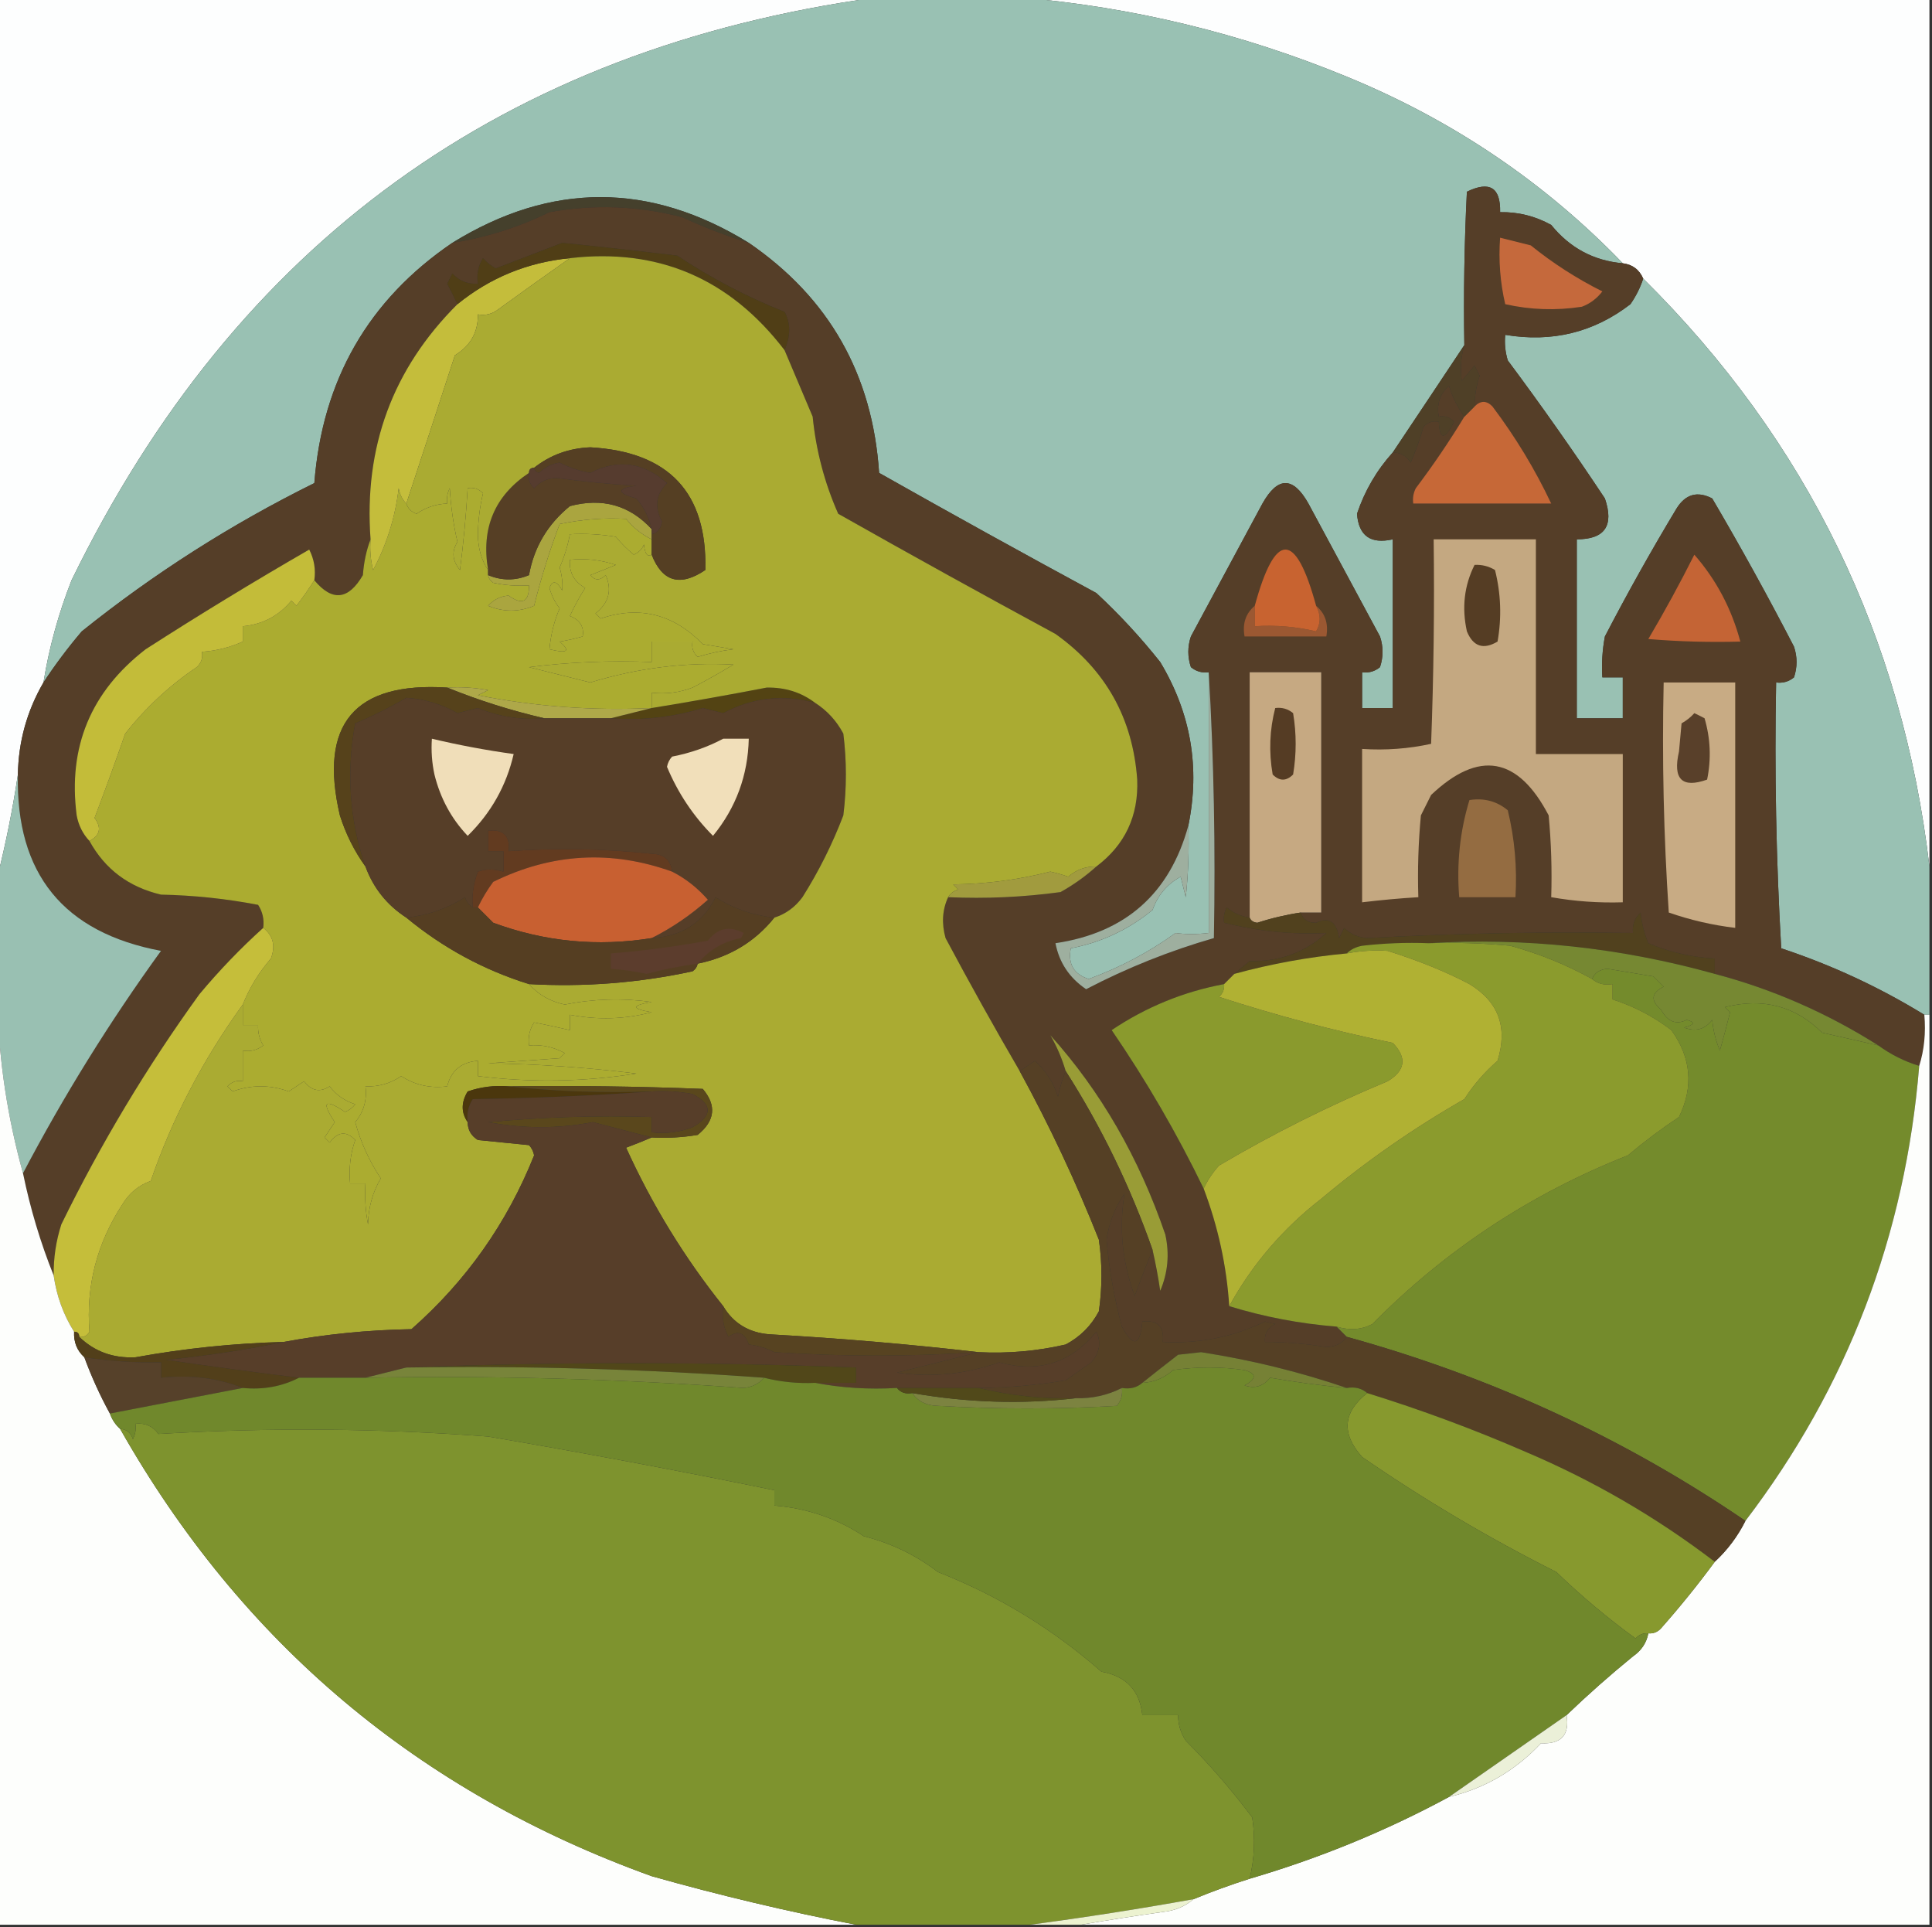
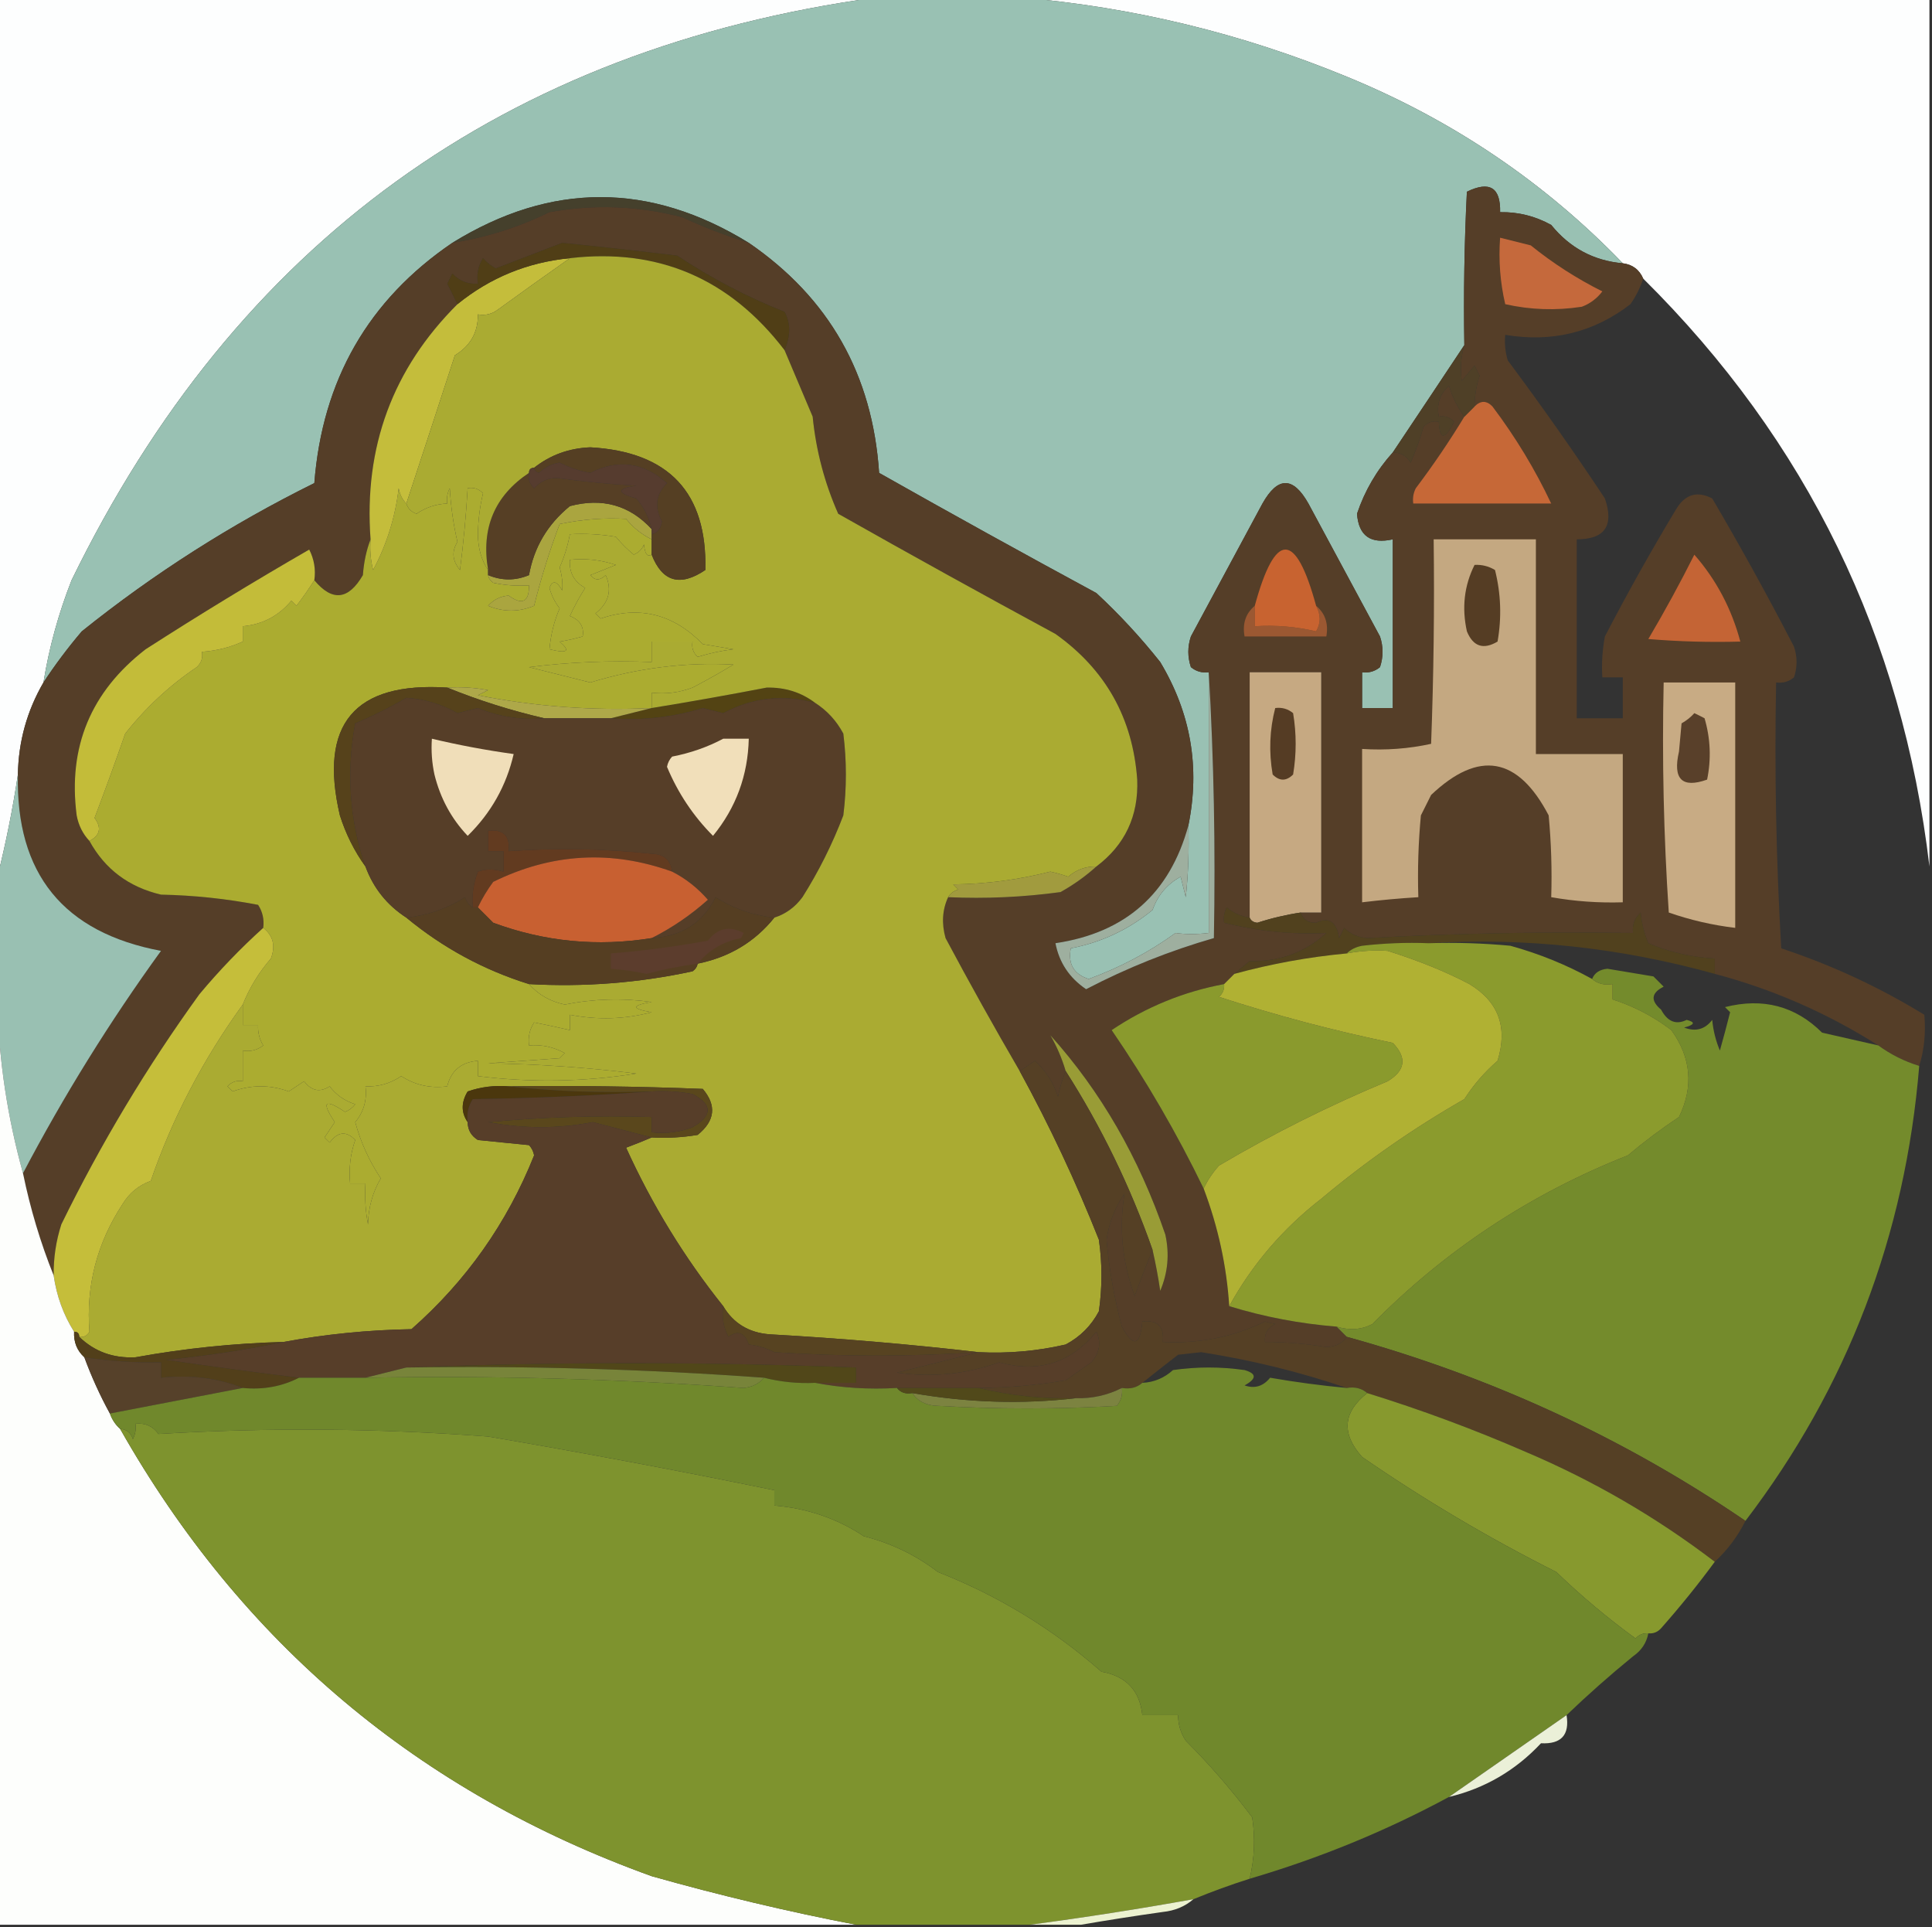
<svg xmlns="http://www.w3.org/2000/svg" version="1.1" width="378px" height="377px" style="shape-rendering:geometricPrecision; text-rendering:geometricPrecision; image-rendering:optimizeQuality; fill-rule:evenodd; clip-rule:evenodd">
  <rect width="100%" height="100%" fill="#333333" stroke="none" />
  <g>
    <path style="opacity:1" fill="#fdfefe" d="M -0.5,-0.5 C 56.833,-0.5 114.167,-0.5 171.5,-0.5C 98.698,9.482 46.198,47.482 14,113.5C 11.44,120.008 9.606,126.675 8.5,133.5C 5.28,139.044 3.613,145.044 3.5,151.5C 2.492,158.23 1.159,164.896 -0.5,171.5C -0.5,114.167 -0.5,56.833 -0.5,-0.5 Z" />
  </g>
  <g>
    <path style="opacity:1" fill="#fdfefe" d="M 199.5,-0.5 C 258.833,-0.5 318.167,-0.5 377.5,-0.5C 377.5,56.167 377.5,112.833 377.5,169.5C 372.197,124.555 353.531,86.222 321.5,54.5C 320.738,52.738 319.404,51.738 317.5,51.5C 302.233,35.669 284.233,23.503 263.5,15C 242.87,6.513 221.536,1.347 199.5,-0.5 Z" />
  </g>
  <g>
    <path style="opacity:1" fill="#99c1b3" d="M 171.5,-0.5 C 180.833,-0.5 190.167,-0.5 199.5,-0.5C 221.536,1.347 242.87,6.513 263.5,15C 284.233,23.503 302.233,35.669 317.5,51.5C 311.814,50.998 307.148,48.498 303.5,44C 300.382,42.273 297.049,41.439 293.5,41.5C 293.615,36.672 291.448,35.339 287,37.5C 286.5,47.494 286.334,57.494 286.5,67.5C 281.867,74.477 277.2,81.477 272.5,88.5C 269.345,91.996 267.012,95.996 265.5,100.5C 265.826,104.813 268.159,106.48 272.5,105.5C 272.5,116.5 272.5,127.5 272.5,138.5C 270.5,138.5 268.5,138.5 266.5,138.5C 266.5,136.167 266.5,133.833 266.5,131.5C 267.822,131.67 268.989,131.337 270,130.5C 270.667,128.5 270.667,126.5 270,124.5C 265.333,115.833 260.667,107.167 256,98.5C 253,93.167 250,93.167 247,98.5C 242.333,107.167 237.667,115.833 233,124.5C 232.333,126.5 232.333,128.5 233,130.5C 234.011,131.337 235.178,131.67 236.5,131.5C 236.5,148.5 236.5,165.5 236.5,182.5C 234.123,182.784 231.956,182.784 230,182.5C 224.837,186.238 219.17,189.238 213,191.5C 210.091,190.571 208.925,188.571 209.5,185.5C 215.449,184.36 220.782,181.86 225.5,178C 226.523,175.103 228.357,172.936 231,171.5C 231.333,172.833 231.667,174.167 232,175.5C 232.499,170.845 232.666,166.179 232.5,161.5C 234.829,150.142 232.995,139.475 227,129.5C 223.145,124.647 218.978,120.147 214.5,116C 200.253,108.294 186.086,100.46 172,92.5C 170.728,73.278 162.228,58.278 146.5,47.5C 127.142,35.581 107.809,35.581 88.5,47.5C 72.072,58.666 63.072,74.333 61.5,94.5C 45.233,102.544 30.066,112.211 16,123.5C 13.252,126.734 10.752,130.068 8.5,133.5C 9.606,126.675 11.44,120.008 14,113.5C 46.198,47.482 98.698,9.482 171.5,-0.5 Z" />
  </g>
  <g>
    <path style="opacity:1" fill="#45402c" d="M 146.5,47.5 C 142.083,46.128 137.749,44.461 133.5,42.5C 124.92,40.256 116.253,39.922 107.5,41.5C 101.493,44.449 95.16,46.449 88.5,47.5C 107.809,35.581 127.142,35.581 146.5,47.5 Z" />
  </g>
  <g>
-     <path style="opacity:1" fill="#99c1b3" d="M 321.5,54.5 C 353.531,86.222 372.197,124.555 377.5,169.5C 377.5,179.167 377.5,188.833 377.5,198.5C 377.167,198.5 376.833,198.5 376.5,198.5C 367.704,193.103 358.371,188.77 348.5,185.5C 347.5,168.179 347.167,150.846 347.5,133.5C 348.822,133.67 349.989,133.337 351,132.5C 351.667,130.5 351.667,128.5 351,126.5C 345.92,116.673 340.587,107.006 335,97.5C 332.088,95.995 329.755,96.662 328,99.5C 323.08,107.672 318.413,116.005 314,124.5C 313.503,127.146 313.336,129.813 313.5,132.5C 314.833,132.5 316.167,132.5 317.5,132.5C 317.5,135.167 317.5,137.833 317.5,140.5C 314.5,140.5 311.5,140.5 308.5,140.5C 308.5,128.833 308.5,117.167 308.5,105.5C 313.989,105.496 315.822,102.829 314,97.5C 307.913,88.325 301.579,79.325 295,70.5C 294.506,68.866 294.34,67.199 294.5,65.5C 303.662,67.032 311.829,65.032 319,59.5C 320.094,57.922 320.928,56.255 321.5,54.5 Z" />
-   </g>
+     </g>
  <g>
    <path style="opacity:1" fill="#553e28" d="M 317.5,51.5 C 319.404,51.738 320.738,52.738 321.5,54.5C 320.928,56.255 320.094,57.922 319,59.5C 311.829,65.032 303.662,67.032 294.5,65.5C 294.34,67.199 294.506,68.866 295,70.5C 301.579,79.325 307.913,88.325 314,97.5C 315.822,102.829 313.989,105.496 308.5,105.5C 308.5,117.167 308.5,128.833 308.5,140.5C 311.5,140.5 314.5,140.5 317.5,140.5C 317.5,137.833 317.5,135.167 317.5,132.5C 316.167,132.5 314.833,132.5 313.5,132.5C 313.336,129.813 313.503,127.146 314,124.5C 318.413,116.005 323.08,107.672 328,99.5C 329.755,96.662 332.088,95.995 335,97.5C 340.587,107.006 345.92,116.673 351,126.5C 351.667,128.5 351.667,130.5 351,132.5C 349.989,133.337 348.822,133.67 347.5,133.5C 347.167,150.846 347.5,168.179 348.5,185.5C 358.371,188.77 367.704,193.103 376.5,198.5C 376.813,202.042 376.479,205.375 375.5,208.5C 372.615,207.617 369.948,206.284 367.5,204.5C 357.494,198.16 346.827,193.493 335.5,190.5C 335.5,189.5 335.5,188.5 335.5,187.5C 330.979,187.247 326.646,186.247 322.5,184.5C 321.692,182.577 321.192,180.577 321,178.5C 319.812,179.563 319.312,180.897 319.5,182.5C 302.149,182.223 284.816,182.556 267.5,183.5C 265.68,183.351 264.18,182.684 263,181.5C 262.667,182.167 262.333,182.833 262,183.5C 261.513,180.288 260.013,179.288 257.5,180.5C 255.962,180.547 254.962,179.88 254.5,178.5C 255.833,178.5 257.167,178.5 258.5,178.5C 258.5,162.833 258.5,147.167 258.5,131.5C 253.833,131.5 249.167,131.5 244.5,131.5C 244.5,147.5 244.5,163.5 244.5,179.5C 242.83,179.249 241.33,178.582 240,177.5C 239.517,178.448 239.351,179.448 239.5,180.5C 246.167,182.169 252.833,182.836 259.5,182.5C 255.325,186.304 250.325,188.137 244.5,188C 243.429,188.852 242.429,189.685 241.5,190.5C 240.833,191.167 240.167,191.833 239.5,192.5C 231.555,193.987 224.222,196.987 217.5,201.5C 224.279,211.393 230.279,221.726 235.5,232.5C 238.337,240.026 240.003,247.693 240.5,255.5C 247.318,257.597 254.318,258.93 261.5,259.5C 262.167,260.167 262.833,260.833 263.5,261.5C 262.666,262.748 261.333,263.415 259.5,263.5C 255.524,262.836 251.524,262.503 247.5,262.5C 247.36,260.876 248.027,259.71 249.5,259C 248.833,258.833 248.167,258.667 247.5,258.5C 241.234,261.546 234.567,262.88 227.5,262.5C 227.833,259.5 226.5,258.167 223.5,258.5C 223.069,263.288 221.736,263.622 219.5,259.5C 218.007,253.933 217.007,248.267 216.5,242.5C 216.987,239.204 218.154,236.204 220,233.5C 218.914,240.322 219.58,246.989 222,253.5C 223.151,250.375 224.318,247.375 225.5,244.5C 226.105,247.127 226.605,249.793 227,252.5C 228.504,248.961 228.837,245.295 228,241.5C 222.854,226.461 215.354,213.461 205.5,202.5C 206.788,204.739 207.788,207.072 208.5,209.5C 207.852,211.086 207.352,212.753 207,214.5C 206.122,211.785 204.622,209.451 202.5,207.5C 201.482,208.193 200.482,208.859 199.5,209.5C 194.555,201.015 189.722,192.348 185,183.5C 184.199,180.633 184.366,177.966 185.5,175.5C 192.863,175.831 200.197,175.497 207.5,174.5C 210.077,173.057 212.41,171.39 214.5,169.5C 220.11,165.277 222.777,159.611 222.5,152.5C 221.638,140.475 216.304,130.975 206.5,124C 192.253,116.294 178.086,108.46 164,100.5C 161.323,94.455 159.656,88.122 159,81.5C 157.154,77.145 155.321,72.812 153.5,68.5C 154.702,65.681 154.702,63.181 153.5,61C 146.128,58.071 139.128,54.404 132.5,50C 124.996,49.095 117.496,48.262 110,47.5C 105.667,49.167 101.333,50.833 97,52.5C 96.05,51.978 95.216,51.311 94.5,50.5C 93.548,52.045 93.215,53.712 93.5,55.5C 91.516,55.617 89.85,54.95 88.5,53.5C 88.167,54.167 87.833,54.833 87.5,55.5C 88.225,56.867 88.892,58.2 89.5,59.5C 76.832,72.123 71.166,87.456 72.5,105.5C 71.686,107.631 71.186,109.964 71,112.5C 68.168,117.374 65.001,117.707 61.5,113.5C 61.799,111.396 61.466,109.396 60.5,107.5C 49.667,113.749 39,120.249 28.5,127C 17.768,135.291 13.268,146.125 15,159.5C 15.366,161.452 16.2,163.118 17.5,164.5C 20.539,170.024 25.206,173.524 31.5,175C 37.914,175.129 44.247,175.796 50.5,177C 51.38,178.356 51.714,179.856 51.5,181.5C 47.074,185.489 42.907,189.822 39,194.5C 28.729,208.704 19.729,223.704 12,239.5C 10.957,242.757 10.457,246.09 10.5,249.5C 7.926,243.103 5.926,236.437 4.5,229.5C 12.448,214.377 21.448,199.877 31.5,186C 12.406,182.407 3.073,170.907 3.5,151.5C 3.613,145.044 5.28,139.044 8.5,133.5C 10.752,130.068 13.252,126.734 16,123.5C 30.066,112.211 45.233,102.544 61.5,94.5C 63.072,74.333 72.072,58.666 88.5,47.5C 95.16,46.449 101.493,44.449 107.5,41.5C 116.253,39.922 124.92,40.256 133.5,42.5C 137.749,44.461 142.083,46.128 146.5,47.5C 162.228,58.278 170.728,73.278 172,92.5C 186.086,100.46 200.253,108.294 214.5,116C 218.978,120.147 223.145,124.647 227,129.5C 232.995,139.475 234.829,150.142 232.5,161.5C 228.861,174.803 220.195,182.47 206.5,184.5C 207.235,188.293 209.235,191.293 212.5,193.5C 220.527,189.317 228.861,185.983 237.5,183.5C 237.83,165.992 237.497,148.659 236.5,131.5C 235.178,131.67 234.011,131.337 233,130.5C 232.333,128.5 232.333,126.5 233,124.5C 237.667,115.833 242.333,107.167 247,98.5C 250,93.167 253,93.167 256,98.5C 260.667,107.167 265.333,115.833 270,124.5C 270.667,126.5 270.667,128.5 270,130.5C 268.989,131.337 267.822,131.67 266.5,131.5C 266.5,133.833 266.5,136.167 266.5,138.5C 268.5,138.5 270.5,138.5 272.5,138.5C 272.5,127.5 272.5,116.5 272.5,105.5C 268.159,106.48 265.826,104.813 265.5,100.5C 267.012,95.996 269.345,91.996 272.5,88.5C 274.017,88.511 275.184,89.177 276,90.5C 276.986,88.222 277.82,85.889 278.5,83.5C 279.325,82.614 280.325,82.281 281.5,82.5C 281.678,86.102 282.678,86.102 284.5,82.5C 283.675,81.614 282.675,81.281 281.5,81.5C 281.051,79.022 281.717,77.022 283.5,75.5C 284.208,77.745 285.208,79.745 286.5,81.5C 283.601,86.282 280.434,90.949 277,95.5C 276.517,96.448 276.351,97.448 276.5,98.5C 285.5,98.5 294.5,98.5 303.5,98.5C 300.36,91.835 296.526,85.501 292,79.5C 290.855,78.316 289.688,78.316 288.5,79.5C 288.511,77.453 288.844,75.453 289.5,73.5C 289.167,72.833 288.833,72.167 288.5,71.5C 287.667,72.5 286.833,73.5 286,74.5C 285.666,72.153 285.833,69.819 286.5,67.5C 286.334,57.494 286.5,47.494 287,37.5C 291.448,35.339 293.615,36.672 293.5,41.5C 297.049,41.439 300.382,42.273 303.5,44C 307.148,48.498 311.814,50.998 317.5,51.5 Z" />
  </g>
  <g>
    <path style="opacity:1" fill="#534313" d="M 159.5,137.5 C 153.235,135.766 147.235,136.433 141.5,139.5C 140.167,139.167 138.833,138.833 137.5,138.5C 131.658,140.313 125.658,140.98 119.5,140.5C 122.167,139.833 124.833,139.167 127.5,138.5C 135.006,137.278 142.506,135.944 150,134.5C 153.61,134.427 156.777,135.427 159.5,137.5 Z" />
  </g>
  <g>
    <path style="opacity:1" fill="#c4a881" d="M 280.5,105.5 C 287.167,105.5 293.833,105.5 300.5,105.5C 300.5,119.5 300.5,133.5 300.5,147.5C 306.167,147.5 311.833,147.5 317.5,147.5C 317.5,157.167 317.5,166.833 317.5,176.5C 312.786,176.647 308.119,176.314 303.5,175.5C 303.666,170.156 303.499,164.823 303,159.5C 296.996,148 289.329,146.666 280,155.5C 279.333,156.833 278.667,158.167 278,159.5C 277.501,164.823 277.334,170.156 277.5,175.5C 273.821,175.724 270.154,176.058 266.5,176.5C 266.5,166.5 266.5,156.5 266.5,146.5C 271.099,146.8 275.599,146.467 280,145.5C 280.5,132.171 280.667,118.837 280.5,105.5 Z" />
  </g>
  <g>
    <path style="opacity:1" fill="#abac30" d="M 79.5,98.5 C 79.811,99.478 80.478,100.145 81.5,100.5C 83.323,99.253 85.323,98.586 87.5,98.5C 87.35,97.448 87.517,96.448 88,95.5C 88.207,99.089 88.707,102.589 89.5,106C 88.328,107.868 88.495,109.702 90,111.5C 90.684,106.178 91.184,100.844 91.5,95.5C 92.675,95.281 93.675,95.614 94.5,96.5C 93.884,99.11 93.55,101.777 93.5,104.5C 93.529,107.269 94.195,109.603 95.5,111.5C 95.5,111.833 95.5,112.167 95.5,112.5C 95.611,113.117 95.944,113.617 96.5,114C 98.81,114.497 101.143,114.663 103.5,114.5C 103.529,117.773 102.196,118.44 99.5,116.5C 97.893,116.637 96.559,117.304 95.5,118.5C 98.506,119.748 101.506,119.748 104.5,118.5C 105.868,113.015 107.535,107.682 109.5,102.5C 113.913,101.587 118.246,101.253 122.5,101.5C 123.873,103.207 125.539,104.54 127.5,105.5C 127.5,106.5 127.5,107.5 127.5,108.5C 126.659,109.009 126.159,108.343 126,106.5C 125.612,107.428 124.945,108.095 124,108.5C 122.726,107.465 121.56,106.298 120.5,105C 117.518,104.502 114.518,104.335 111.5,104.5C 111.085,106.747 110.418,108.914 109.5,111C 109.95,112.55 110.117,114.05 110,115.5C 108.935,113.604 108.102,113.437 107.5,115C 107.903,116.473 108.57,117.806 109.5,119C 108.424,121.473 107.758,124.139 107.5,127C 111.027,127.882 111.693,127.382 109.5,125.5C 110.967,125.277 112.467,124.944 114,124.5C 114.309,122.609 113.475,121.275 111.5,120.5C 112.373,118.587 113.373,116.753 114.5,115C 112.323,113.814 111.323,111.981 111.5,109.5C 114.572,109.183 117.572,109.516 120.5,110.5C 118.833,111.167 117.167,111.833 115.5,112.5C 116.391,113.59 117.391,113.59 118.5,112.5C 119.788,115.428 119.121,117.928 116.5,120C 116.833,120.333 117.167,120.667 117.5,121C 125.079,118.427 131.746,120.093 137.5,126C 139.5,126.333 141.5,126.667 143.5,127C 141.109,127.287 138.776,127.787 136.5,128.5C 135.614,127.675 135.281,126.675 135.5,125.5C 132.833,125.5 130.167,125.5 127.5,125.5C 127.5,126.833 127.5,128.167 127.5,129.5C 119.472,129.169 111.472,129.502 103.5,130.5C 107.5,131.5 111.5,132.5 115.5,133.5C 124.761,130.668 134.094,129.502 143.5,130C 140.934,131.556 138.268,133.056 135.5,134.5C 132.914,135.48 130.247,135.813 127.5,135.5C 127.5,136.5 127.5,137.5 127.5,138.5C 116.016,139.051 104.682,138.217 93.5,136C 94.167,135.667 94.833,135.333 95.5,135C 92.854,134.503 90.187,134.336 87.5,134.5C 69.333,133.339 62.333,141.673 66.5,159.5C 67.667,163.168 69.334,166.502 71.5,169.5C 73.057,173.724 75.724,177.057 79.5,179.5C 86.648,185.407 94.648,189.74 103.5,192.5C 105.318,194.567 107.651,195.9 110.5,196.5C 116.114,195.379 121.78,195.212 127.5,196C 123.5,196.667 123.5,197.333 127.5,198C 122.294,199.384 116.961,199.55 111.5,198.5C 111.5,199.5 111.5,200.5 111.5,201.5C 109.092,200.939 106.759,200.439 104.5,200C 103.62,201.356 103.286,202.856 103.5,204.5C 105.989,204.298 108.323,204.798 110.5,206C 110.167,206.333 109.833,206.667 109.5,207C 104.833,207.333 100.167,207.667 95.5,208C 105.216,208.141 114.883,208.807 124.5,210C 114.206,211.629 103.873,211.795 93.5,210.5C 93.5,209.5 93.5,208.5 93.5,207.5C 90.243,207.764 88.243,209.43 87.5,212.5C 84.212,212.927 81.212,212.26 78.5,210.5C 76.382,211.946 74.049,212.613 71.5,212.5C 71.838,215.157 71.171,217.49 69.5,219.5C 70.581,223.468 72.248,227.135 74.5,230.5C 72.898,233.237 72.064,236.237 72,239.5C 71.503,236.854 71.336,234.187 71.5,231.5C 70.5,231.5 69.5,231.5 68.5,231.5C 68.223,228.552 68.556,225.719 69.5,223C 67.76,221.173 66.094,221.34 64.5,223.5C 64.167,223.167 63.833,222.833 63.5,222.5C 64.167,221.5 64.833,220.5 65.5,219.5C 62.833,215.5 63.5,214.833 67.5,217.5C 68.308,217.192 68.975,216.692 69.5,216C 67.436,215.347 65.769,214.18 64.5,212.5C 62.602,213.734 60.935,213.401 59.5,211.5C 58.5,212.167 57.5,212.833 56.5,213.5C 52.833,212.167 49.167,212.167 45.5,213.5C 45.167,213.167 44.833,212.833 44.5,212.5C 45.325,211.614 46.325,211.281 47.5,211.5C 47.5,209.5 47.5,207.5 47.5,205.5C 48.978,205.762 50.311,205.429 51.5,204.5C 50.754,203.264 50.421,201.93 50.5,200.5C 49.5,200.5 48.5,200.5 47.5,200.5C 47.5,199.167 47.5,197.833 47.5,196.5C 48.809,193.222 50.642,190.222 53,187.5C 53.941,185.011 53.441,183.011 51.5,181.5C 51.714,179.856 51.38,178.356 50.5,177C 44.247,175.796 37.914,175.129 31.5,175C 25.206,173.524 20.539,170.024 17.5,164.5C 19.582,163.415 19.916,161.915 18.5,160C 20.559,154.584 22.559,149.084 24.5,143.5C 28.529,138.4 33.196,134.066 38.5,130.5C 39.386,129.675 39.719,128.675 39.5,127.5C 42.33,127.306 44.996,126.639 47.5,125.5C 47.5,124.5 47.5,123.5 47.5,122.5C 51.363,122.146 54.53,120.479 57,117.5C 57.333,117.833 57.667,118.167 58,118.5C 59.202,116.942 60.368,115.275 61.5,113.5C 65.001,117.707 68.168,117.374 71,112.5C 71.186,109.964 71.686,107.631 72.5,105.5C 72.338,107.527 72.504,109.527 73,111.5C 75.671,106.49 77.338,101.156 78,95.5C 78.232,96.737 78.732,97.737 79.5,98.5 Z" />
  </g>
  <g>
    <path style="opacity:1" fill="#9b5832" d="M 245.5,118.5 C 245.5,119.833 245.5,121.167 245.5,122.5C 249.571,122.234 253.571,122.567 257.5,123.5C 258.434,121.905 258.434,120.239 257.5,118.5C 259.28,119.99 259.946,121.99 259.5,124.5C 254.167,124.5 248.833,124.5 243.5,124.5C 243.054,121.99 243.72,119.99 245.5,118.5 Z" />
  </g>
  <g>
    <path style="opacity:1" fill="#553d24" d="M 288.5,110.5 C 289.93,110.421 291.264,110.754 292.5,111.5C 293.662,116.131 293.828,120.798 293,125.5C 290.224,127.14 288.224,126.473 287,123.5C 285.978,118.871 286.478,114.538 288.5,110.5 Z" />
  </g>
  <g>
    <path style="opacity:1" fill="#c46435" d="M 331.5,108.5 C 335.785,113.4 338.785,119.067 340.5,125.5C 334.491,125.666 328.491,125.499 322.5,125C 325.721,119.546 328.721,114.046 331.5,108.5 Z" />
  </g>
  <g>
    <path style="opacity:1" fill="#c86330" d="M 257.5,118.5 C 258.434,120.239 258.434,121.905 257.5,123.5C 253.571,122.567 249.571,122.234 245.5,122.5C 245.5,121.167 245.5,119.833 245.5,118.5C 249.5,103.833 253.5,103.833 257.5,118.5 Z" />
  </g>
  <g>
    <path style="opacity:1" fill="#aaa53f" d="M 127.5,103.5 C 127.5,103.833 127.5,104.167 127.5,104.5C 127.5,104.833 127.5,105.167 127.5,105.5C 125.539,104.54 123.873,103.207 122.5,101.5C 118.246,101.253 113.913,101.587 109.5,102.5C 107.535,107.682 105.868,113.015 104.5,118.5C 101.506,119.748 98.506,119.748 95.5,118.5C 96.559,117.304 97.893,116.637 99.5,116.5C 102.196,118.44 103.529,117.773 103.5,114.5C 101.143,114.663 98.81,114.497 96.5,114C 95.944,113.617 95.611,113.117 95.5,112.5C 98.177,113.614 100.844,113.614 103.5,112.5C 104.479,107.048 107.146,102.548 111.5,99C 117.842,97.318 123.176,98.818 127.5,103.5 Z" />
  </g>
  <g>
    <path style="opacity:1" fill="#563f25" d="M 103.5,92.5 C 103.281,93.675 103.614,94.675 104.5,95.5C 105.688,94.16 107.188,93.493 109,93.5C 114.143,94.203 119.309,94.703 124.5,95C 120.614,95.579 120.614,96.412 124.5,97.5C 126.033,99.289 127.033,101.289 127.5,103.5C 123.176,98.818 117.842,97.318 111.5,99C 107.146,102.548 104.479,107.048 103.5,112.5C 100.844,113.614 98.177,113.614 95.5,112.5C 95.5,112.167 95.5,111.833 95.5,111.5C 94.097,103.321 96.763,96.987 103.5,92.5 Z" />
  </g>
  <g>
    <path style="opacity:1" fill="#c66837" d="M 286.5,81.5 C 287.167,80.833 287.833,80.167 288.5,79.5C 289.688,78.316 290.855,78.316 292,79.5C 296.526,85.501 300.36,91.835 303.5,98.5C 294.5,98.5 285.5,98.5 276.5,98.5C 276.351,97.448 276.517,96.448 277,95.5C 280.434,90.949 283.601,86.282 286.5,81.5 Z" />
  </g>
  <g>
    <path style="opacity:1" fill="#4f4027" d="M 286.5,67.5 C 285.833,69.819 285.666,72.153 286,74.5C 286.833,73.5 287.667,72.5 288.5,71.5C 288.833,72.167 289.167,72.833 289.5,73.5C 288.844,75.453 288.511,77.453 288.5,79.5C 287.833,80.167 287.167,80.833 286.5,81.5C 285.208,79.745 284.208,77.745 283.5,75.5C 281.717,77.022 281.051,79.022 281.5,81.5C 282.675,81.281 283.675,81.614 284.5,82.5C 282.678,86.102 281.678,86.102 281.5,82.5C 280.325,82.281 279.325,82.614 278.5,83.5C 277.82,85.889 276.986,88.222 276,90.5C 275.184,89.177 274.017,88.511 272.5,88.5C 277.2,81.477 281.867,74.477 286.5,67.5 Z" />
  </g>
  <g>
    <path style="opacity:1" fill="#c4bd3b" d="M 111.5,50.5 C 106.923,53.711 102.256,57.044 97.5,60.5C 96.311,61.429 94.978,61.762 93.5,61.5C 93.554,64.967 92.054,67.634 89,69.5C 85.832,79.241 82.665,88.907 79.5,98.5C 78.732,97.737 78.232,96.737 78,95.5C 77.338,101.156 75.671,106.49 73,111.5C 72.504,109.527 72.338,107.527 72.5,105.5C 71.166,87.456 76.832,72.123 89.5,59.5C 95.891,54.308 103.224,51.308 111.5,50.5 Z" />
  </g>
  <g>
    <path style="opacity:1" fill="#c5693c" d="M 293.5,46.5 C 295.482,46.995 297.482,47.495 299.5,48C 303.827,51.499 308.494,54.499 313.5,57C 312.449,58.385 311.116,59.385 309.5,60C 304.446,60.781 299.446,60.614 294.5,59.5C 293.508,55.217 293.174,50.884 293.5,46.5 Z" />
  </g>
  <g>
    <path style="opacity:1" fill="#503e16" d="M 153.5,68.5 C 142.79,54.495 128.79,48.495 111.5,50.5C 103.224,51.308 95.891,54.308 89.5,59.5C 88.892,58.2 88.225,56.867 87.5,55.5C 87.833,54.833 88.167,54.167 88.5,53.5C 89.85,54.95 91.516,55.617 93.5,55.5C 93.215,53.712 93.548,52.045 94.5,50.5C 95.216,51.311 96.05,51.978 97,52.5C 101.333,50.833 105.667,49.167 110,47.5C 117.496,48.262 124.996,49.095 132.5,50C 139.128,54.404 146.128,58.071 153.5,61C 154.702,63.181 154.702,65.681 153.5,68.5 Z" />
  </g>
  <g>
    <path style="opacity:1" fill="#aea849" d="M 87.5,134.5 C 90.187,134.336 92.854,134.503 95.5,135C 94.833,135.333 94.167,135.667 93.5,136C 104.682,138.217 116.016,139.051 127.5,138.5C 124.833,139.167 122.167,139.833 119.5,140.5C 115.167,140.5 110.833,140.5 106.5,140.5C 100.004,139.001 93.671,137.001 87.5,134.5 Z" />
  </g>
  <g>
    <path style="opacity:1" fill="#c3bc39" d="M 61.5,113.5 C 60.368,115.275 59.202,116.942 58,118.5C 57.667,118.167 57.333,117.833 57,117.5C 54.53,120.479 51.363,122.146 47.5,122.5C 47.5,123.5 47.5,124.5 47.5,125.5C 44.996,126.639 42.33,127.306 39.5,127.5C 39.719,128.675 39.386,129.675 38.5,130.5C 33.196,134.066 28.529,138.4 24.5,143.5C 22.559,149.084 20.559,154.584 18.5,160C 19.916,161.915 19.582,163.415 17.5,164.5C 16.2,163.118 15.366,161.452 15,159.5C 13.268,146.125 17.768,135.291 28.5,127C 39,120.249 49.667,113.749 60.5,107.5C 61.466,109.396 61.799,111.396 61.5,113.5 Z" />
  </g>
  <g>
    <path style="opacity:1" fill="#c8ab84" d="M 325.5,133.5 C 330.167,133.5 334.833,133.5 339.5,133.5C 339.5,149.5 339.5,165.5 339.5,181.5C 335.064,180.974 330.731,179.974 326.5,178.5C 325.501,163.515 325.167,148.515 325.5,133.5 Z" />
  </g>
  <g>
    <path style="opacity:1" fill="#59402a" d="M 331.5,139.5 C 332.15,139.804 332.817,140.137 333.5,140.5C 334.66,144.459 334.827,148.459 334,152.5C 329.079,154.25 327.245,152.416 328.5,147C 328.667,145.167 328.833,143.333 329,141.5C 329.995,140.934 330.828,140.267 331.5,139.5 Z" />
  </g>
  <g>
    <path style="opacity:1" fill="#56421b" d="M 87.5,134.5 C 93.671,137.001 100.004,139.001 106.5,140.5C 101.989,140.891 97.655,140.225 93.5,138.5C 92.167,138.833 90.833,139.167 89.5,139.5C 86.397,137.746 83.064,136.746 79.5,136.5C 76.352,138.354 73.018,140.021 69.5,141.5C 67.733,151.092 68.399,160.425 71.5,169.5C 69.334,166.502 67.667,163.168 66.5,159.5C 62.333,141.673 69.333,133.339 87.5,134.5 Z" />
  </g>
  <g>
    <path style="opacity:1" fill="#c6a982" d="M 254.5,178.5 C 251.624,178.927 248.791,179.594 246,180.5C 245.235,180.43 244.735,180.097 244.5,179.5C 244.5,163.5 244.5,147.5 244.5,131.5C 249.167,131.5 253.833,131.5 258.5,131.5C 258.5,147.167 258.5,162.833 258.5,178.5C 257.167,178.5 255.833,178.5 254.5,178.5 Z" />
  </g>
  <g>
    <path style="opacity:1" fill="#553c24" d="M 249.5,138.5 C 250.822,138.33 251.989,138.663 253,139.5C 253.667,143.5 253.667,147.5 253,151.5C 251.667,152.833 250.333,152.833 249,151.5C 248.232,147.08 248.398,142.747 249.5,138.5 Z" />
  </g>
  <g>
    <path style="opacity:1" fill="#563e28" d="M 106.5,140.5 C 110.833,140.5 115.167,140.5 119.5,140.5C 125.658,140.98 131.658,140.313 137.5,138.5C 138.833,138.833 140.167,139.167 141.5,139.5C 147.235,136.433 153.235,135.766 159.5,137.5C 161.836,139.004 163.669,141.004 165,143.5C 165.667,148.833 165.667,154.167 165,159.5C 162.861,165.112 160.194,170.446 157,175.5C 155.549,177.464 153.716,178.797 151.5,179.5C 147.298,179.045 143.465,177.711 140,175.5C 137.524,180.505 133.357,183.172 127.5,183.5C 131.451,181.516 135.117,179.016 138.5,176C 136.46,173.664 134.127,171.831 131.5,170.5C 131.244,168.224 129.91,167.057 127.5,167C 118.141,165.997 108.807,165.83 99.5,166.5C 99.833,163.5 98.5,162.167 95.5,162.5C 95.5,163.833 95.5,165.167 95.5,166.5C 96.5,166.5 97.5,166.5 98.5,166.5C 98.5,167.833 98.5,169.167 98.5,170.5C 96.669,169.948 95.003,169.948 93.5,170.5C 92.626,172.747 92.292,175.08 92.5,177.5C 91.778,177.082 91.278,176.416 91,175.5C 87.535,177.711 83.702,179.045 79.5,179.5C 75.724,177.057 73.057,173.724 71.5,169.5C 68.399,160.425 67.733,151.092 69.5,141.5C 73.018,140.021 76.352,138.354 79.5,136.5C 83.064,136.746 86.397,137.746 89.5,139.5C 90.833,139.167 92.167,138.833 93.5,138.5C 97.655,140.225 101.989,140.891 106.5,140.5 Z" />
  </g>
  <g>
    <path style="opacity:1" fill="#f1dfba" d="M 141.5,144.5 C 143.167,144.5 144.833,144.5 146.5,144.5C 146.334,151.669 144,158.002 139.5,163.5C 135.639,159.622 132.639,155.122 130.5,150C 130.645,149.228 130.978,148.561 131.5,148C 135.109,147.299 138.442,146.132 141.5,144.5 Z" />
  </g>
  <g>
    <path style="opacity:1" fill="#f0deb9" d="M 84.5,144.5 C 89.776,145.755 95.109,146.755 100.5,147.5C 99.069,153.693 96.069,159.026 91.5,163.5C 88.312,160.146 86.145,156.146 85,151.5C 84.503,149.19 84.337,146.857 84.5,144.5 Z" />
  </g>
  <g>
-     <path style="opacity:1" fill="#946c41" d="M 287.5,156.5 C 290.365,156.055 292.865,156.722 295,158.5C 296.351,164.072 296.851,169.738 296.5,175.5C 292.833,175.5 289.167,175.5 285.5,175.5C 284.968,168.952 285.635,162.618 287.5,156.5 Z" />
-   </g>
+     </g>
  <g>
    <path style="opacity:1" fill="#623b20" d="M 131.5,170.5 C 119.588,166.218 107.921,166.885 96.5,172.5C 95.305,174.121 94.305,175.787 93.5,177.5C 93.167,177.5 92.833,177.5 92.5,177.5C 92.292,175.08 92.626,172.747 93.5,170.5C 95.003,169.948 96.669,169.948 98.5,170.5C 98.5,169.167 98.5,167.833 98.5,166.5C 97.5,166.5 96.5,166.5 95.5,166.5C 95.5,165.167 95.5,163.833 95.5,162.5C 98.5,162.167 99.833,163.5 99.5,166.5C 108.807,165.83 118.141,165.997 127.5,167C 129.91,167.057 131.244,168.224 131.5,170.5 Z" />
  </g>
  <g>
    <path style="opacity:1" fill="#a19b3e" d="M 214.5,169.5 C 212.41,171.39 210.077,173.057 207.5,174.5C 200.197,175.497 192.863,175.831 185.5,175.5C 185.918,174.778 186.584,174.278 187.5,174C 187.167,173.667 186.833,173.333 186.5,173C 192.953,172.921 199.287,172.088 205.5,170.5C 206.689,170.756 207.856,171.089 209,171.5C 210.597,170.115 212.43,169.449 214.5,169.5 Z" />
  </g>
  <g>
    <path style="opacity:1" fill="#aaab32" d="M 153.5,68.5 C 155.321,72.812 157.154,77.145 159,81.5C 159.656,88.122 161.323,94.455 164,100.5C 178.086,108.46 192.253,116.294 206.5,124C 216.304,130.975 221.638,140.475 222.5,152.5C 222.777,159.611 220.11,165.277 214.5,169.5C 212.43,169.449 210.597,170.115 209,171.5C 207.856,171.089 206.689,170.756 205.5,170.5C 199.287,172.088 192.953,172.921 186.5,173C 186.833,173.333 187.167,173.667 187.5,174C 186.584,174.278 185.918,174.778 185.5,175.5C 184.366,177.966 184.199,180.633 185,183.5C 189.722,192.348 194.555,201.015 199.5,209.5C 205.333,220.157 210.5,231.157 215,242.5C 215.667,247.167 215.667,251.833 215,256.5C 213.5,259.333 211.333,261.5 208.5,263C 202.912,264.289 197.245,264.789 191.5,264.5C 178.019,262.946 164.352,261.779 150.5,261C 146.47,260.661 143.47,258.827 141.5,255.5C 133.923,246.03 127.59,235.697 122.5,224.5C 124.291,223.83 125.958,223.163 127.5,222.5C 130.518,222.665 133.518,222.498 136.5,222C 139.908,219.242 140.241,216.242 137.5,213C 124.838,212.5 112.171,212.333 99.5,212.5C 96.751,212.274 94.084,212.607 91.5,213.5C 90.207,215.636 90.207,217.636 91.5,219.5C 91.511,221.017 92.177,222.184 93.5,223C 96.833,223.333 100.167,223.667 103.5,224C 104.022,224.561 104.355,225.228 104.5,226C 99.211,239.243 91.211,250.577 80.5,260C 71.949,260.154 63.616,260.987 55.5,262.5C 45.759,262.759 36.092,263.759 26.5,265.5C 22.149,265.72 18.483,264.386 15.5,261.5C 16.376,261.631 17.043,261.298 17.5,260.5C 16.806,251.49 18.972,243.157 24,235.5C 25.32,233.346 27.153,231.846 29.5,231C 33.696,218.782 39.696,207.282 47.5,196.5C 47.5,197.833 47.5,199.167 47.5,200.5C 48.5,200.5 49.5,200.5 50.5,200.5C 50.421,201.93 50.754,203.264 51.5,204.5C 50.311,205.429 48.978,205.762 47.5,205.5C 47.5,207.5 47.5,209.5 47.5,211.5C 46.325,211.281 45.325,211.614 44.5,212.5C 44.833,212.833 45.167,213.167 45.5,213.5C 49.167,212.167 52.833,212.167 56.5,213.5C 57.5,212.833 58.5,212.167 59.5,211.5C 60.935,213.401 62.602,213.734 64.5,212.5C 65.769,214.18 67.436,215.347 69.5,216C 68.975,216.692 68.308,217.192 67.5,217.5C 63.5,214.833 62.833,215.5 65.5,219.5C 64.833,220.5 64.167,221.5 63.5,222.5C 63.833,222.833 64.167,223.167 64.5,223.5C 66.094,221.34 67.76,221.173 69.5,223C 68.556,225.719 68.223,228.552 68.5,231.5C 69.5,231.5 70.5,231.5 71.5,231.5C 71.336,234.187 71.503,236.854 72,239.5C 72.064,236.237 72.898,233.237 74.5,230.5C 72.248,227.135 70.581,223.468 69.5,219.5C 71.171,217.49 71.838,215.157 71.5,212.5C 74.049,212.613 76.382,211.946 78.5,210.5C 81.212,212.26 84.212,212.927 87.5,212.5C 88.243,209.43 90.243,207.764 93.5,207.5C 93.5,208.5 93.5,209.5 93.5,210.5C 103.873,211.795 114.206,211.629 124.5,210C 114.883,208.807 105.216,208.141 95.5,208C 100.167,207.667 104.833,207.333 109.5,207C 109.833,206.667 110.167,206.333 110.5,206C 108.323,204.798 105.989,204.298 103.5,204.5C 103.286,202.856 103.62,201.356 104.5,200C 106.759,200.439 109.092,200.939 111.5,201.5C 111.5,200.5 111.5,199.5 111.5,198.5C 116.961,199.55 122.294,199.384 127.5,198C 123.5,197.333 123.5,196.667 127.5,196C 121.78,195.212 116.114,195.379 110.5,196.5C 107.651,195.9 105.318,194.567 103.5,192.5C 114.311,193.106 124.978,192.273 135.5,190C 136.056,189.617 136.389,189.117 136.5,188.5C 142.691,187.248 147.691,184.248 151.5,179.5C 153.716,178.797 155.549,177.464 157,175.5C 160.194,170.446 162.861,165.112 165,159.5C 165.667,154.167 165.667,148.833 165,143.5C 163.669,141.004 161.836,139.004 159.5,137.5C 156.777,135.427 153.61,134.427 150,134.5C 142.506,135.944 135.006,137.278 127.5,138.5C 127.5,137.5 127.5,136.5 127.5,135.5C 130.247,135.813 132.914,135.48 135.5,134.5C 138.268,133.056 140.934,131.556 143.5,130C 134.094,129.502 124.761,130.668 115.5,133.5C 111.5,132.5 107.5,131.5 103.5,130.5C 111.472,129.502 119.472,129.169 127.5,129.5C 127.5,128.167 127.5,126.833 127.5,125.5C 130.167,125.5 132.833,125.5 135.5,125.5C 135.281,126.675 135.614,127.675 136.5,128.5C 138.776,127.787 141.109,127.287 143.5,127C 141.5,126.667 139.5,126.333 137.5,126C 131.746,120.093 125.079,118.427 117.5,121C 117.167,120.667 116.833,120.333 116.5,120C 119.121,117.928 119.788,115.428 118.5,112.5C 117.391,113.59 116.391,113.59 115.5,112.5C 117.167,111.833 118.833,111.167 120.5,110.5C 117.572,109.516 114.572,109.183 111.5,109.5C 111.323,111.981 112.323,113.814 114.5,115C 113.373,116.753 112.373,118.587 111.5,120.5C 113.475,121.275 114.309,122.609 114,124.5C 112.467,124.944 110.967,125.277 109.5,125.5C 111.693,127.382 111.027,127.882 107.5,127C 107.758,124.139 108.424,121.473 109.5,119C 108.57,117.806 107.903,116.473 107.5,115C 108.102,113.437 108.935,113.604 110,115.5C 110.117,114.05 109.95,112.55 109.5,111C 110.418,108.914 111.085,106.747 111.5,104.5C 114.518,104.335 117.518,104.502 120.5,105C 121.56,106.298 122.726,107.465 124,108.5C 124.945,108.095 125.612,107.428 126,106.5C 126.159,108.343 126.659,109.009 127.5,108.5C 129.575,113.824 133.075,114.824 138,111.5C 138.382,96.376 130.882,88.376 115.5,87.5C 111.317,87.67 107.65,89.003 104.5,91.5C 103.833,91.5 103.5,91.833 103.5,92.5C 96.763,96.987 94.097,103.321 95.5,111.5C 94.195,109.603 93.529,107.269 93.5,104.5C 93.55,101.777 93.884,99.11 94.5,96.5C 93.675,95.614 92.675,95.281 91.5,95.5C 91.184,100.844 90.684,106.178 90,111.5C 88.495,109.702 88.328,107.868 89.5,106C 88.707,102.589 88.207,99.089 88,95.5C 87.517,96.448 87.35,97.448 87.5,98.5C 85.323,98.586 83.323,99.253 81.5,100.5C 80.478,100.145 79.811,99.478 79.5,98.5C 82.665,88.907 85.832,79.241 89,69.5C 92.054,67.634 93.554,64.967 93.5,61.5C 94.978,61.762 96.311,61.429 97.5,60.5C 102.256,57.044 106.923,53.711 111.5,50.5C 128.79,48.495 142.79,54.495 153.5,68.5 Z" />
  </g>
  <g>
    <path style="opacity:1" fill="#553f23" d="M 127.5,108.5 C 127.5,107.5 127.5,106.5 127.5,105.5C 127.5,105.167 127.5,104.833 127.5,104.5C 128.649,104.209 129.316,103.376 129.5,102C 127.981,99.179 128.314,96.679 130.5,94.5C 125.886,90.424 120.886,89.757 115.5,92.5C 113.392,92.14 111.392,91.473 109.5,90.5C 107.945,90.722 106.611,91.389 105.5,92.5C 104.893,92.376 104.56,92.043 104.5,91.5C 107.65,89.003 111.317,87.67 115.5,87.5C 130.882,88.376 138.382,96.376 138,111.5C 133.075,114.824 129.575,113.824 127.5,108.5 Z" />
  </g>
  <g>
    <path style="opacity:1" fill="#563c2f" d="M 127.5,104.5 C 127.5,104.167 127.5,103.833 127.5,103.5C 127.033,101.289 126.033,99.289 124.5,97.5C 120.614,96.412 120.614,95.579 124.5,95C 119.309,94.703 114.143,94.203 109,93.5C 107.188,93.493 105.688,94.16 104.5,95.5C 103.614,94.675 103.281,93.675 103.5,92.5C 103.5,91.833 103.833,91.5 104.5,91.5C 104.56,92.043 104.893,92.376 105.5,92.5C 106.611,91.389 107.945,90.722 109.5,90.5C 111.392,91.473 113.392,92.14 115.5,92.5C 120.886,89.757 125.886,90.424 130.5,94.5C 128.314,96.679 127.981,99.179 129.5,102C 129.316,103.376 128.649,104.209 127.5,104.5 Z" />
  </g>
  <g>
    <path style="opacity:1" fill="#c86031" d="M 131.5,170.5 C 134.127,171.831 136.46,173.664 138.5,176C 135.117,179.016 131.451,181.516 127.5,183.5C 116.896,185.216 106.563,184.216 96.5,180.5C 95.452,179.452 94.452,178.452 93.5,177.5C 94.305,175.787 95.305,174.121 96.5,172.5C 107.921,166.885 119.588,166.218 131.5,170.5 Z" />
  </g>
  <g>
    <path style="opacity:1" fill="#99c0b2" d="M 3.5,151.5 C 3.073,170.907 12.406,182.407 31.5,186C 21.448,199.877 12.448,214.377 4.5,229.5C 1.476,218.605 -0.191,207.605 -0.5,196.5C -0.5,188.167 -0.5,179.833 -0.5,171.5C 1.159,164.896 2.492,158.23 3.5,151.5 Z" />
  </g>
  <g>
    <path style="opacity:1" fill="#553e22" d="M 92.5,177.5 C 92.833,177.5 93.167,177.5 93.5,177.5C 94.452,178.452 95.452,179.452 96.5,180.5C 106.563,184.216 116.896,185.216 127.5,183.5C 133.357,183.172 137.524,180.505 140,175.5C 143.465,177.711 147.298,179.045 151.5,179.5C 147.691,184.248 142.691,187.248 136.5,188.5C 136.389,189.117 136.056,189.617 135.5,190C 124.978,192.273 114.311,193.106 103.5,192.5C 94.648,189.74 86.648,185.407 79.5,179.5C 83.702,179.045 87.535,177.711 91,175.5C 91.278,176.416 91.778,177.082 92.5,177.5 Z" />
  </g>
  <g>
    <path style="opacity:1" fill="#9eaf9f" d="M 236.5,131.5 C 237.497,148.659 237.83,165.992 237.5,183.5C 228.861,185.983 220.527,189.317 212.5,193.5C 209.235,191.293 207.235,188.293 206.5,184.5C 220.195,182.47 228.861,174.803 232.5,161.5C 232.666,166.179 232.499,170.845 232,175.5C 231.667,174.167 231.333,172.833 231,171.5C 228.357,172.936 226.523,175.103 225.5,178C 220.782,181.86 215.449,184.36 209.5,185.5C 208.925,188.571 210.091,190.571 213,191.5C 219.17,189.238 224.837,186.238 230,182.5C 231.956,182.784 234.123,182.784 236.5,182.5C 236.5,165.5 236.5,148.5 236.5,131.5 Z" />
  </g>
  <g>
    <path style="opacity:1" fill="#51411e" d="M 244.5,179.5 C 244.735,180.097 245.235,180.43 246,180.5C 248.791,179.594 251.624,178.927 254.5,178.5C 254.962,179.88 255.962,180.547 257.5,180.5C 260.013,179.288 261.513,180.288 262,183.5C 262.333,182.833 262.667,182.167 263,181.5C 264.18,182.684 265.68,183.351 267.5,183.5C 284.816,182.556 302.149,182.223 319.5,182.5C 319.312,180.897 319.812,179.563 321,178.5C 321.192,180.577 321.692,182.577 322.5,184.5C 326.646,186.247 330.979,187.247 335.5,187.5C 335.5,188.5 335.5,189.5 335.5,190.5C 317.003,185.352 298.336,183.352 279.5,184.5C 275.154,184.334 270.821,184.501 266.5,185C 265.263,185.232 264.263,185.732 263.5,186.5C 256.048,187.196 248.715,188.53 241.5,190.5C 242.429,189.685 243.429,188.852 244.5,188C 250.325,188.137 255.325,186.304 259.5,182.5C 252.833,182.836 246.167,182.169 239.5,180.5C 239.351,179.448 239.517,178.448 240,177.5C 241.33,178.582 242.83,179.249 244.5,179.5 Z" />
  </g>
  <g>
    <path style="opacity:1" fill="#5c3d2d" d="M 136.5,188.5 C 133.135,188.954 129.802,189.62 126.5,190.5C 124.182,190.003 121.848,189.67 119.5,189.5C 119.5,188.5 119.5,187.5 119.5,186.5C 125.864,185.992 132.198,185.159 138.5,184C 140.374,181.545 142.707,181.045 145.5,182.5C 145.333,182.833 145.167,183.167 145,183.5C 141.523,184.159 138.689,185.825 136.5,188.5 Z" />
  </g>
  <g>
-     <path style="opacity:1" fill="#768832" d="M 279.5,184.5 C 298.336,183.352 317.003,185.352 335.5,190.5C 346.827,193.493 357.494,198.16 367.5,204.5C 363.856,203.685 360.189,202.852 356.5,202C 351.258,196.79 344.925,195.123 337.5,197C 337.833,197.333 338.167,197.667 338.5,198C 337.88,200.473 337.214,202.973 336.5,205.5C 335.692,203.577 335.192,201.577 335,199.5C 333.582,201.363 331.749,201.863 329.5,201C 331.595,200.444 331.762,199.944 330,199.5C 327.922,200.52 326.255,199.853 325,197.5C 322.887,195.729 323.053,194.229 325.5,193C 324.833,192.333 324.167,191.667 323.5,191C 320.5,190.5 317.5,190 314.5,189.5C 312.97,189.64 311.97,190.307 311.5,191.5C 306.476,188.723 301.142,186.557 295.5,185C 290.177,184.501 284.844,184.334 279.5,184.5 Z" />
-   </g>
+     </g>
  <g>
    <path style="opacity:1" fill="#8a9a2d" d="M 239.5,192.5 C 239.586,193.496 239.252,194.329 238.5,195C 249.679,198.635 261.013,201.635 272.5,204C 275.318,206.901 274.984,209.401 271.5,211.5C 260.057,216.263 249.057,221.763 238.5,228C 237.252,229.4 236.252,230.9 235.5,232.5C 230.279,221.726 224.279,211.393 217.5,201.5C 224.222,196.987 231.555,193.987 239.5,192.5 Z" />
  </g>
  <g>
    <path style="opacity:1" fill="#748b2c" d="M 367.5,204.5 C 369.948,206.284 372.615,207.617 375.5,208.5C 372.789,241.657 361.456,271.323 341.5,297.5C 317.746,281.299 291.746,269.299 263.5,261.5C 262.833,260.833 262.167,260.167 261.5,259.5C 264.075,260.279 266.408,260.113 268.5,259C 282.806,244.507 299.473,233.507 318.5,226C 321.692,223.308 325.025,220.808 328.5,218.5C 331.384,212.567 330.884,206.901 327,201.5C 323.484,198.826 319.651,196.826 315.5,195.5C 315.5,194.5 315.5,193.5 315.5,192.5C 313.901,192.768 312.568,192.434 311.5,191.5C 311.97,190.307 312.97,189.64 314.5,189.5C 317.5,190 320.5,190.5 323.5,191C 324.167,191.667 324.833,192.333 325.5,193C 323.053,194.229 322.887,195.729 325,197.5C 326.255,199.853 327.922,200.52 330,199.5C 331.762,199.944 331.595,200.444 329.5,201C 331.749,201.863 333.582,201.363 335,199.5C 335.192,201.577 335.692,203.577 336.5,205.5C 337.214,202.973 337.88,200.473 338.5,198C 338.167,197.667 337.833,197.333 337.5,197C 344.925,195.123 351.258,196.79 356.5,202C 360.189,202.852 363.856,203.685 367.5,204.5 Z" />
  </g>
  <g>
    <path style="opacity:1" fill="#c5be3a" d="M 51.5,181.5 C 53.441,183.011 53.941,185.011 53,187.5C 50.642,190.222 48.809,193.222 47.5,196.5C 39.696,207.282 33.696,218.782 29.5,231C 27.153,231.846 25.32,233.346 24,235.5C 18.972,243.157 16.806,251.49 17.5,260.5C 17.043,261.298 16.376,261.631 15.5,261.5C 15.5,260.833 15.167,260.5 14.5,260.5C 12.415,257.199 11.082,253.532 10.5,249.5C 10.457,246.09 10.957,242.757 12,239.5C 19.729,223.704 28.729,208.704 39,194.5C 42.907,189.822 47.074,185.489 51.5,181.5 Z" />
  </g>
  <g>
    <path style="opacity:1" fill="#4b370d" d="M 99.5,212.5 C 108.652,213.494 117.985,213.827 127.5,213.5C 116.007,214.331 104.341,214.831 92.5,215C 91.62,216.356 91.287,217.856 91.5,219.5C 90.207,217.636 90.207,215.636 91.5,213.5C 94.084,212.607 96.751,212.274 99.5,212.5 Z" />
  </g>
  <g>
    <path style="opacity:1" fill="#8b9b2d" d="M 279.5,184.5 C 284.844,184.334 290.177,184.501 295.5,185C 301.142,186.557 306.476,188.723 311.5,191.5C 312.568,192.434 313.901,192.768 315.5,192.5C 315.5,193.5 315.5,194.5 315.5,195.5C 319.651,196.826 323.484,198.826 327,201.5C 330.884,206.901 331.384,212.567 328.5,218.5C 325.025,220.808 321.692,223.308 318.5,226C 299.473,233.507 282.806,244.507 268.5,259C 266.408,260.113 264.075,260.279 261.5,259.5C 254.318,258.93 247.318,257.597 240.5,255.5C 245.015,247.311 251.015,240.311 258.5,234.5C 267.255,227.163 276.589,220.663 286.5,215C 288.293,212.205 290.46,209.705 293,207.5C 295.035,200.955 293.202,195.955 287.5,192.5C 282.961,190.103 277.628,187.937 271.5,186C 268.843,185.825 266.176,185.992 263.5,186.5C 264.263,185.732 265.263,185.232 266.5,185C 270.821,184.501 275.154,184.334 279.5,184.5 Z" />
  </g>
  <g>
    <path style="opacity:1" fill="#999c36" d="M 225.5,244.5 C 221.158,232.114 215.492,220.447 208.5,209.5C 207.788,207.072 206.788,204.739 205.5,202.5C 215.354,213.461 222.854,226.461 228,241.5C 228.837,245.295 228.504,248.961 227,252.5C 226.605,249.793 226.105,247.127 225.5,244.5 Z" />
  </g>
  <g>
-     <path style="opacity:1" fill="#fdfefc" d="M 376.5,198.5 C 376.833,198.5 377.167,198.5 377.5,198.5C 377.5,257.833 377.5,317.167 377.5,376.5C 322.167,376.5 266.833,376.5 211.5,376.5C 216.679,375.607 222.012,374.774 227.5,374C 229.852,373.76 231.852,372.927 233.5,371.5C 237.116,370.013 240.783,368.68 244.5,367.5C 258.174,363.486 271.174,358.153 283.5,351.5C 290.514,349.823 296.514,346.323 301.5,341C 305.459,341.209 307.126,339.375 306.5,335.5C 310.665,331.503 314.998,327.67 319.5,324C 321.141,322.871 322.141,321.371 322.5,319.5C 323.496,319.586 324.329,319.252 325,318.5C 328.737,314.273 332.237,309.94 335.5,305.5C 337.984,303.2 339.984,300.533 341.5,297.5C 361.456,271.323 372.789,241.657 375.5,208.5C 376.479,205.375 376.813,202.042 376.5,198.5 Z" />
-   </g>
+     </g>
  <g>
    <path style="opacity:1" fill="#5a471c" d="M 99.5,212.5 C 112.171,212.333 124.838,212.5 137.5,213C 140.241,216.242 139.908,219.242 136.5,222C 133.518,222.498 130.518,222.665 127.5,222.5C 123.665,221.499 119.831,220.499 116,219.5C 109.223,220.811 102.39,220.811 95.5,219.5C 106.146,218.501 116.813,218.168 127.5,218.5C 127.5,219.5 127.5,220.5 127.5,221.5C 130.247,221.813 132.914,221.48 135.5,220.5C 139.438,218.227 139.438,216.061 135.5,214C 132.854,213.503 130.187,213.336 127.5,213.5C 117.985,213.827 108.652,213.494 99.5,212.5 Z" />
  </g>
  <g>
    <path style="opacity:1" fill="#b0b133" d="M 240.5,255.5 C 240.003,247.693 238.337,240.026 235.5,232.5C 236.252,230.9 237.252,229.4 238.5,228C 249.057,221.763 260.057,216.263 271.5,211.5C 274.984,209.401 275.318,206.901 272.5,204C 261.013,201.635 249.679,198.635 238.5,195C 239.252,194.329 239.586,193.496 239.5,192.5C 240.167,191.833 240.833,191.167 241.5,190.5C 248.715,188.53 256.048,187.196 263.5,186.5C 266.176,185.992 268.843,185.825 271.5,186C 277.628,187.937 282.961,190.103 287.5,192.5C 293.202,195.955 295.035,200.955 293,207.5C 290.46,209.705 288.293,212.205 286.5,215C 276.589,220.663 267.255,227.163 258.5,234.5C 251.015,240.311 245.015,247.311 240.5,255.5 Z" />
  </g>
  <g>
    <path style="opacity:1" fill="#fdfefc" d="M -0.5,196.5 C -0.191,207.605 1.476,218.605 4.5,229.5C 5.926,236.437 7.926,243.103 10.5,249.5C 11.082,253.532 12.415,257.199 14.5,260.5C 14.392,262.514 15.058,264.18 16.5,265.5C 17.893,269.286 19.559,272.952 21.5,276.5C 21.932,277.71 22.599,278.71 23.5,279.5C 47.252,321.402 81.919,350.568 127.5,367C 140.817,370.759 154.151,373.926 167.5,376.5C 111.5,376.5 55.5,376.5 -0.5,376.5C -0.5,316.5 -0.5,256.5 -0.5,196.5 Z" />
  </g>
  <g>
    <path style="opacity:1" fill="#573e29" d="M 127.5,213.5 C 130.187,213.336 132.854,213.503 135.5,214C 139.438,216.061 139.438,218.227 135.5,220.5C 132.914,221.48 130.247,221.813 127.5,221.5C 127.5,220.5 127.5,219.5 127.5,218.5C 116.813,218.168 106.146,218.501 95.5,219.5C 102.39,220.811 109.223,220.811 116,219.5C 119.831,220.499 123.665,221.499 127.5,222.5C 125.958,223.163 124.291,223.83 122.5,224.5C 127.59,235.697 133.923,246.03 141.5,255.5C 141.201,257.604 141.534,259.604 142.5,261.5C 144.375,260.164 145.708,260.664 146.5,263C 148.256,263.202 149.922,263.702 151.5,264.5C 164.824,265.39 178.157,265.39 191.5,264.5C 186.299,265.8 180.965,267.134 175.5,268.5C 182.279,269.487 188.945,268.821 195.5,266.5C 203.214,268.612 209.548,266.612 214.5,260.5C 215.489,262.588 215.156,264.588 213.5,266.5C 211.833,267.667 210.167,268.833 208.5,270C 202.736,270.965 197.069,271.465 191.5,271.5C 186.167,271.5 180.833,271.5 175.5,271.5C 169.974,271.821 164.64,271.488 159.5,270.5C 162.167,270.5 164.833,270.5 167.5,270.5C 167.5,269.5 167.5,268.5 167.5,267.5C 138.063,266.373 108.73,266.373 79.5,267.5C 76.833,268.167 74.167,268.833 71.5,269.5C 67.167,269.5 62.833,269.5 58.5,269.5C 49.81,268.443 41.144,267.276 32.5,266C 40.369,265.22 48.036,264.054 55.5,262.5C 63.616,260.987 71.949,260.154 80.5,260C 91.211,250.577 99.211,239.243 104.5,226C 104.355,225.228 104.022,224.561 103.5,224C 100.167,223.667 96.833,223.333 93.5,223C 92.177,222.184 91.511,221.017 91.5,219.5C 91.287,217.856 91.62,216.356 92.5,215C 104.341,214.831 116.007,214.331 127.5,213.5 Z" />
  </g>
  <g>
    <path style="opacity:1" fill="#574321" d="M 141.5,255.5 C 143.47,258.827 146.47,260.661 150.5,261C 164.352,261.779 178.019,262.946 191.5,264.5C 178.157,265.39 164.824,265.39 151.5,264.5C 149.922,263.702 148.256,263.202 146.5,263C 145.708,260.664 144.375,260.164 142.5,261.5C 141.534,259.604 141.201,257.604 141.5,255.5 Z" />
  </g>
  <g>
    <path style="opacity:1" fill="#523f1a" d="M 14.5,260.5 C 15.167,260.5 15.5,260.833 15.5,261.5C 18.483,264.386 22.149,265.72 26.5,265.5C 36.092,263.759 45.759,262.759 55.5,262.5C 48.036,264.054 40.369,265.22 32.5,266C 41.144,267.276 49.81,268.443 58.5,269.5C 55.155,271.217 51.489,271.884 47.5,271.5C 42.604,269.554 37.271,268.887 31.5,269.5C 31.5,268.5 31.5,267.5 31.5,266.5C 26.463,266.587 21.463,266.254 16.5,265.5C 15.058,264.18 14.392,262.514 14.5,260.5 Z" />
  </g>
  <g>
    <path style="opacity:1" fill="#56412a" d="M 16.5,265.5 C 21.463,266.254 26.463,266.587 31.5,266.5C 31.5,267.5 31.5,268.5 31.5,269.5C 37.271,268.887 42.604,269.554 47.5,271.5C 38.824,273.171 30.157,274.838 21.5,276.5C 19.559,272.952 17.893,269.286 16.5,265.5 Z" />
  </g>
  <g>
    <path style="opacity:1" fill="#514719" d="M 79.5,267.5 C 108.73,266.373 138.063,266.373 167.5,267.5C 167.5,268.5 167.5,269.5 167.5,270.5C 164.833,270.5 162.167,270.5 159.5,270.5C 156.098,270.658 152.764,270.324 149.5,269.5C 126.206,267.806 102.872,267.14 79.5,267.5 Z" />
  </g>
  <g>
    <path style="opacity:1" fill="#78843a" d="M 79.5,267.5 C 102.872,267.14 126.206,267.806 149.5,269.5C 148.504,270.665 147.171,271.332 145.5,271.5C 120.88,269.715 96.213,269.048 71.5,269.5C 74.167,268.833 76.833,268.167 79.5,267.5 Z" />
  </g>
  <g>
    <path style="opacity:1" fill="#554025" d="M 208.5,209.5 C 215.492,220.447 221.158,232.114 225.5,244.5C 224.318,247.375 223.151,250.375 222,253.5C 219.58,246.989 218.914,240.322 220,233.5C 218.154,236.204 216.987,239.204 216.5,242.5C 217.007,248.267 218.007,253.933 219.5,259.5C 221.736,263.622 223.069,263.288 223.5,258.5C 226.5,258.167 227.833,259.5 227.5,262.5C 234.567,262.88 241.234,261.546 247.5,258.5C 248.167,258.667 248.833,258.833 249.5,259C 248.027,259.71 247.36,260.876 247.5,262.5C 251.524,262.503 255.524,262.836 259.5,263.5C 261.333,263.415 262.666,262.748 263.5,261.5C 291.746,269.299 317.746,281.299 341.5,297.5C 339.984,300.533 337.984,303.2 335.5,305.5C 324.113,296.803 311.779,289.636 298.5,284C 288.344,279.584 278.011,275.751 267.5,272.5C 266.432,271.566 265.099,271.232 263.5,271.5C 254.312,268.358 244.812,266.024 235,264.5C 233.5,264.667 232,264.833 230.5,265C 228.097,266.853 225.764,268.686 223.5,270.5C 222.432,271.434 221.099,271.768 219.5,271.5C 216.697,272.928 213.697,273.595 210.5,273.5C 203.938,273.663 197.605,272.996 191.5,271.5C 197.069,271.465 202.736,270.965 208.5,270C 210.167,268.833 211.833,267.667 213.5,266.5C 215.156,264.588 215.489,262.588 214.5,260.5C 209.548,266.612 203.214,268.612 195.5,266.5C 188.945,268.821 182.279,269.487 175.5,268.5C 180.965,267.134 186.299,265.8 191.5,264.5C 197.245,264.789 202.912,264.289 208.5,263C 211.333,261.5 213.5,259.333 215,256.5C 215.667,251.833 215.667,247.167 215,242.5C 210.5,231.157 205.333,220.157 199.5,209.5C 200.482,208.859 201.482,208.193 202.5,207.5C 204.622,209.451 206.122,211.785 207,214.5C 207.352,212.753 207.852,211.086 208.5,209.5 Z" />
  </g>
  <g>
-     <path style="opacity:1" fill="#768135" d="M 263.5,271.5 C 258.463,271.03 253.463,270.363 248.5,269.5C 247.146,271.184 245.479,271.684 243.5,271C 245.891,269.691 245.891,268.691 243.5,268C 238.833,267.333 234.167,267.333 229.5,268C 227.783,269.559 225.783,270.392 223.5,270.5C 225.764,268.686 228.097,266.853 230.5,265C 232,264.833 233.5,264.667 235,264.5C 244.812,266.024 254.312,268.358 263.5,271.5 Z" />
-   </g>
+     </g>
  <g>
    <path style="opacity:1" fill="#7e932e" d="M 244.5,367.5 C 240.783,368.68 237.116,370.013 233.5,371.5C 222.746,373.435 212.08,375.102 201.5,376.5C 190.167,376.5 178.833,376.5 167.5,376.5C 154.151,373.926 140.817,370.759 127.5,367C 81.919,350.568 47.252,321.402 23.5,279.5C 24.75,279.577 25.583,280.244 26,281.5C 26.483,280.552 26.649,279.552 26.5,278.5C 28.39,278.297 29.89,278.963 31,280.5C 52.446,279.213 73.946,279.38 95.5,281C 114.317,284.21 132.983,287.71 151.5,291.5C 151.5,292.5 151.5,293.5 151.5,294.5C 157.955,295.039 163.788,297.039 169,300.5C 174.384,301.872 179.218,304.205 183.5,307.5C 195.301,312.134 205.968,318.634 215.5,327C 220.336,327.865 223.003,330.698 223.5,335.5C 225.833,335.5 228.167,335.5 230.5,335.5C 230.491,337.308 230.991,338.975 232,340.5C 236.678,345.179 241.011,350.179 245,355.5C 245.607,359.537 245.44,363.537 244.5,367.5 Z" />
  </g>
  <g>
    <path style="opacity:1" fill="#87992e" d="M 267.5,272.5 C 278.011,275.751 288.344,279.584 298.5,284C 311.779,289.636 324.113,296.803 335.5,305.5C 332.237,309.94 328.737,314.273 325,318.5C 324.329,319.252 323.496,319.586 322.5,319.5C 321.504,319.414 320.671,319.748 320,320.5C 314.516,316.513 309.349,312.18 304.5,307.5C 291.31,300.873 278.643,293.373 266.5,285C 262.405,280.421 262.739,276.254 267.5,272.5 Z" />
  </g>
  <g>
    <path style="opacity:1" fill="#70882c" d="M 263.5,271.5 C 265.099,271.232 266.432,271.566 267.5,272.5C 262.739,276.254 262.405,280.421 266.5,285C 278.643,293.373 291.31,300.873 304.5,307.5C 309.349,312.18 314.516,316.513 320,320.5C 320.671,319.748 321.504,319.414 322.5,319.5C 322.141,321.371 321.141,322.871 319.5,324C 314.998,327.67 310.665,331.503 306.5,335.5C 298.844,340.819 291.177,346.152 283.5,351.5C 271.174,358.153 258.174,363.486 244.5,367.5C 245.44,363.537 245.607,359.537 245,355.5C 241.011,350.179 236.678,345.179 232,340.5C 230.991,338.975 230.491,337.308 230.5,335.5C 228.167,335.5 225.833,335.5 223.5,335.5C 223.003,330.698 220.336,327.865 215.5,327C 205.968,318.634 195.301,312.134 183.5,307.5C 179.218,304.205 174.384,301.872 169,300.5C 163.788,297.039 157.955,295.039 151.5,294.5C 151.5,293.5 151.5,292.5 151.5,291.5C 132.983,287.71 114.317,284.21 95.5,281C 73.946,279.38 52.446,279.213 31,280.5C 29.89,278.963 28.39,278.297 26.5,278.5C 26.649,279.552 26.483,280.552 26,281.5C 25.583,280.244 24.75,279.577 23.5,279.5C 22.599,278.71 21.932,277.71 21.5,276.5C 30.157,274.838 38.824,273.171 47.5,271.5C 51.489,271.884 55.155,271.217 58.5,269.5C 62.833,269.5 67.167,269.5 71.5,269.5C 96.213,269.048 120.88,269.715 145.5,271.5C 147.171,271.332 148.504,270.665 149.5,269.5C 152.764,270.324 156.098,270.658 159.5,270.5C 164.64,271.488 169.974,271.821 175.5,271.5C 176.209,272.404 177.209,272.737 178.5,272.5C 179.589,274.117 181.256,274.95 183.5,275C 195.167,275.667 206.833,275.667 218.5,275C 219.337,273.989 219.67,272.822 219.5,271.5C 221.099,271.768 222.432,271.434 223.5,270.5C 225.783,270.392 227.783,269.559 229.5,268C 234.167,267.333 238.833,267.333 243.5,268C 245.891,268.691 245.891,269.691 243.5,271C 245.479,271.684 247.146,271.184 248.5,269.5C 253.463,270.363 258.463,271.03 263.5,271.5 Z" />
  </g>
  <g>
    <path style="opacity:1" fill="#7c8340" d="M 219.5,271.5 C 219.67,272.822 219.337,273.989 218.5,275C 206.833,275.667 195.167,275.667 183.5,275C 181.256,274.95 179.589,274.117 178.5,272.5C 189.279,274.387 199.945,274.72 210.5,273.5C 213.697,273.595 216.697,272.928 219.5,271.5 Z" />
  </g>
  <g>
    <path style="opacity:1" fill="#51491a" d="M 175.5,271.5 C 180.833,271.5 186.167,271.5 191.5,271.5C 197.605,272.996 203.938,273.663 210.5,273.5C 199.945,274.72 189.279,274.387 178.5,272.5C 177.209,272.737 176.209,272.404 175.5,271.5 Z" />
  </g>
  <g>
    <path style="opacity:1" fill="#ebf0d8" d="M 306.5,335.5 C 307.126,339.375 305.459,341.209 301.5,341C 296.514,346.323 290.514,349.823 283.5,351.5C 291.177,346.152 298.844,340.819 306.5,335.5 Z" />
  </g>
  <g>
    <path style="opacity:1" fill="#ecf2d0" d="M 233.5,371.5 C 231.852,372.927 229.852,373.76 227.5,374C 222.012,374.774 216.679,375.607 211.5,376.5C 208.167,376.5 204.833,376.5 201.5,376.5C 212.08,375.102 222.746,373.435 233.5,371.5 Z" />
  </g>
</svg>